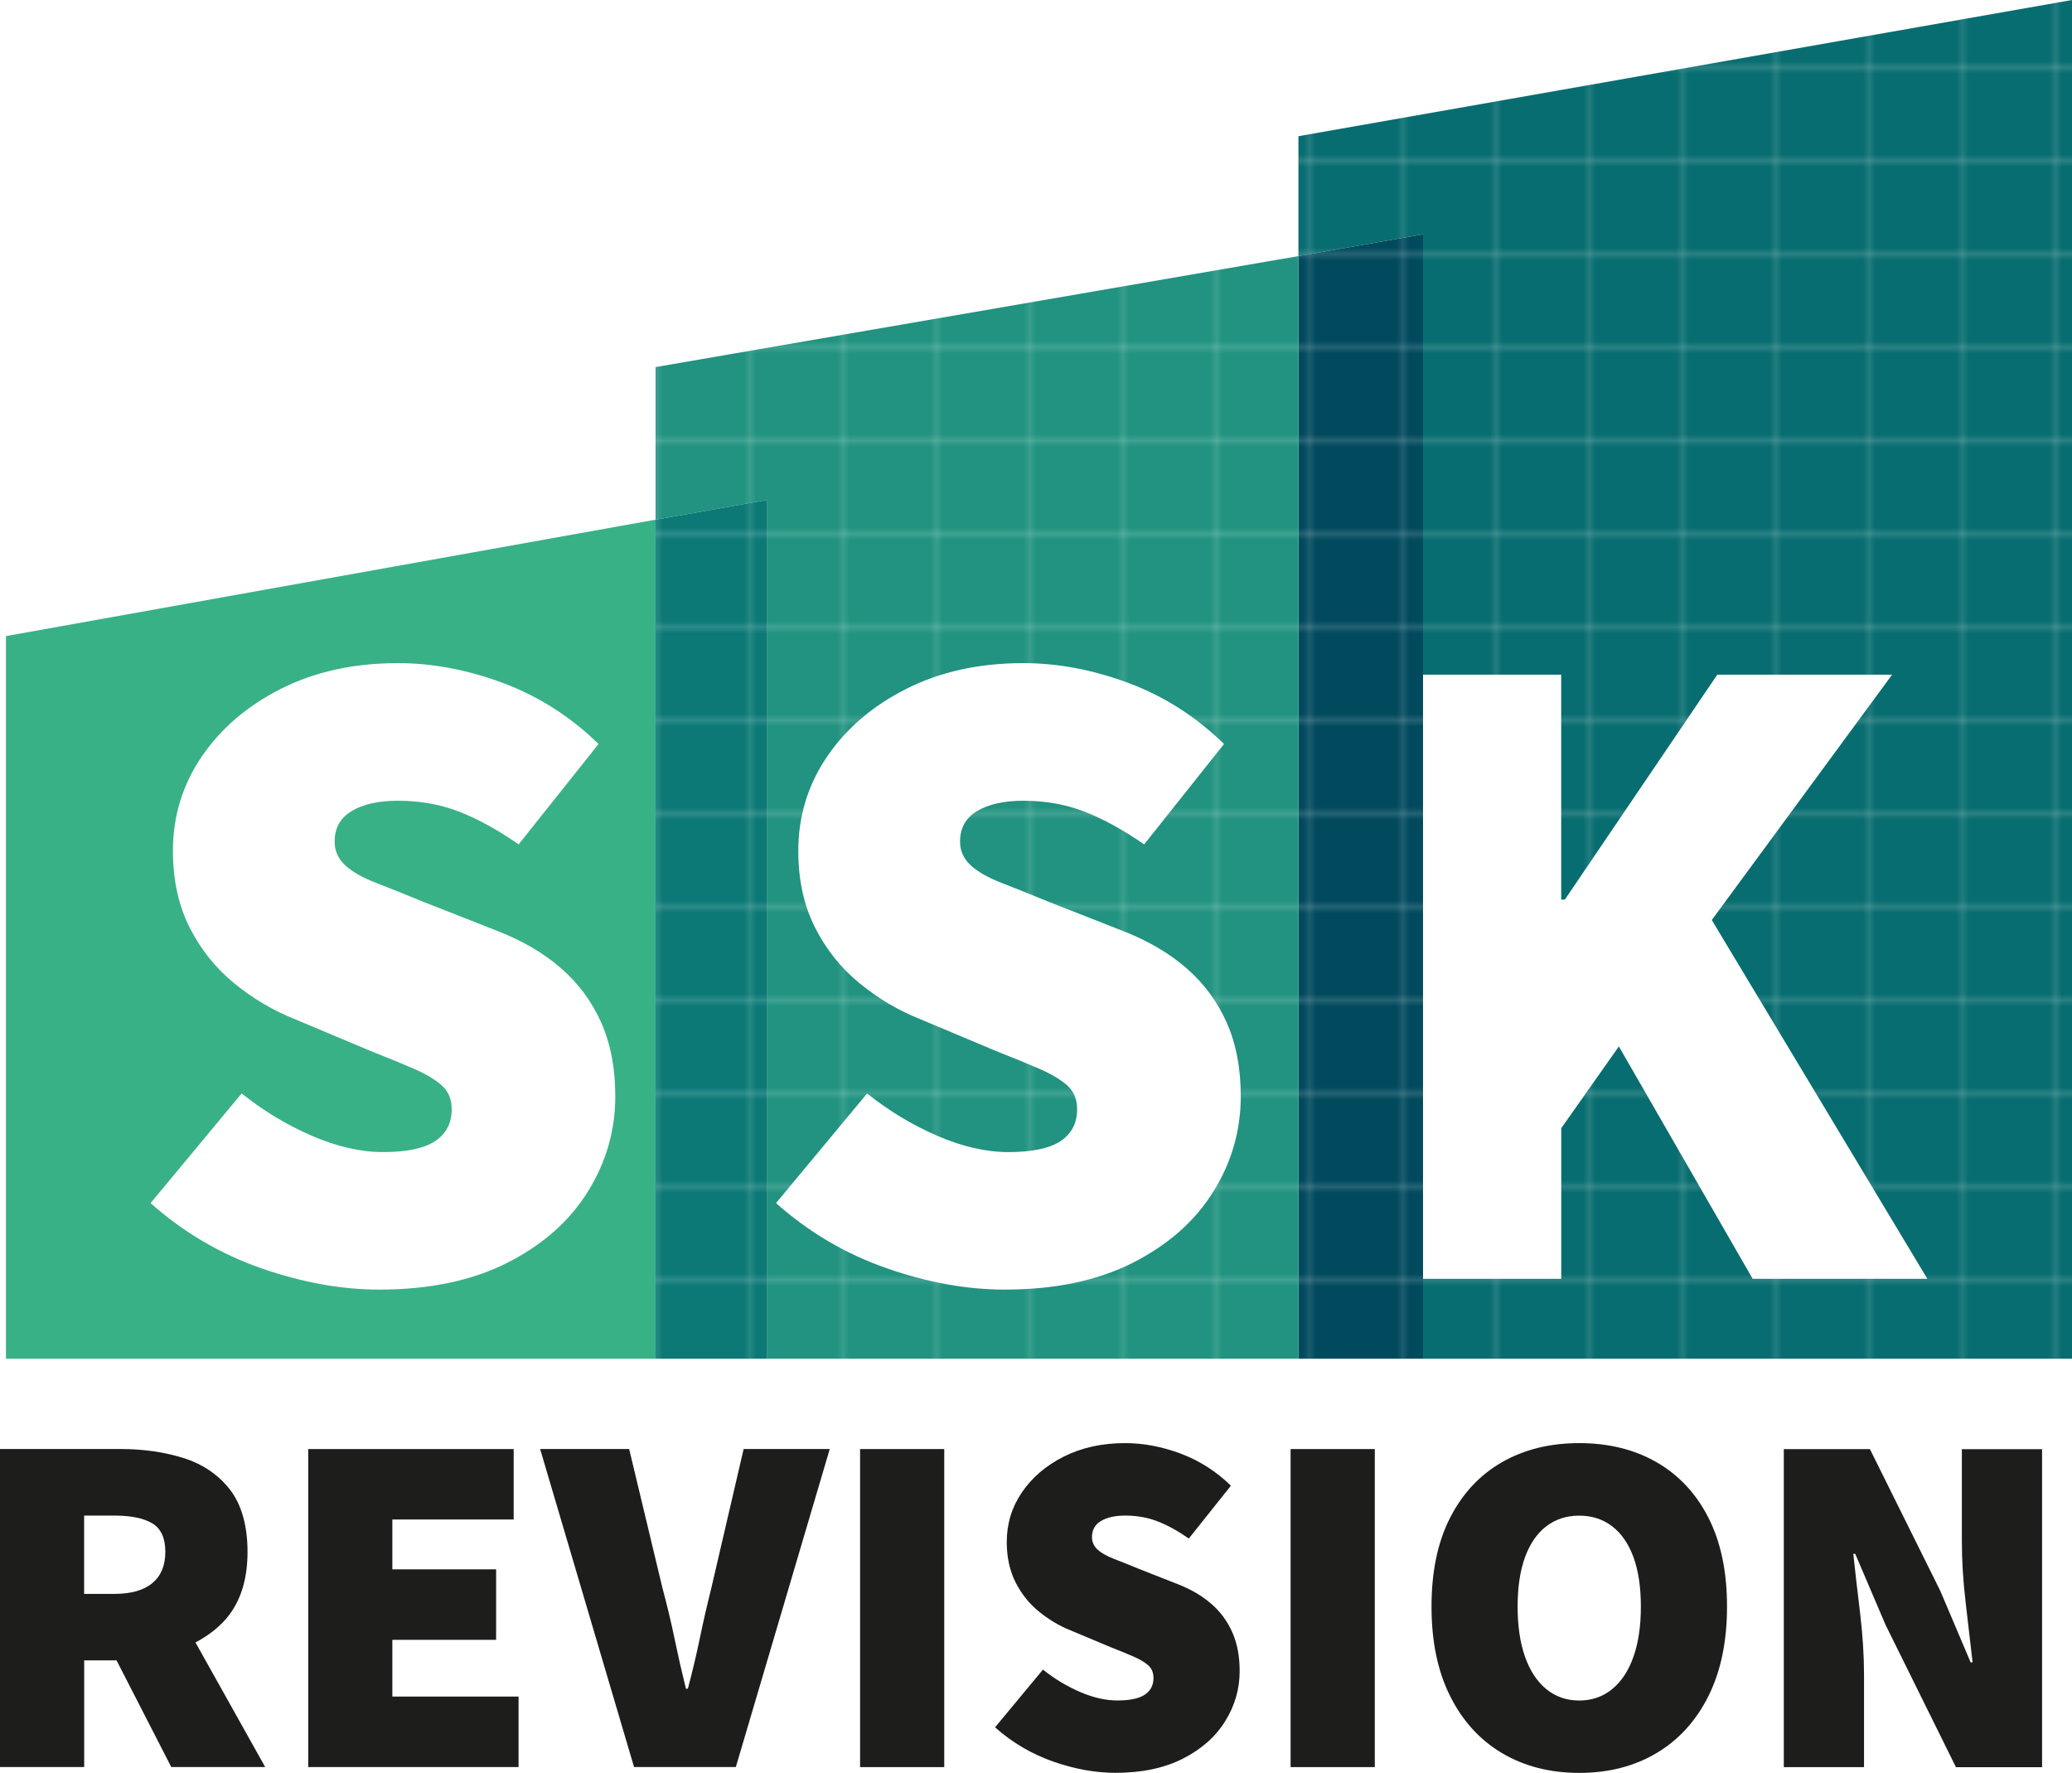
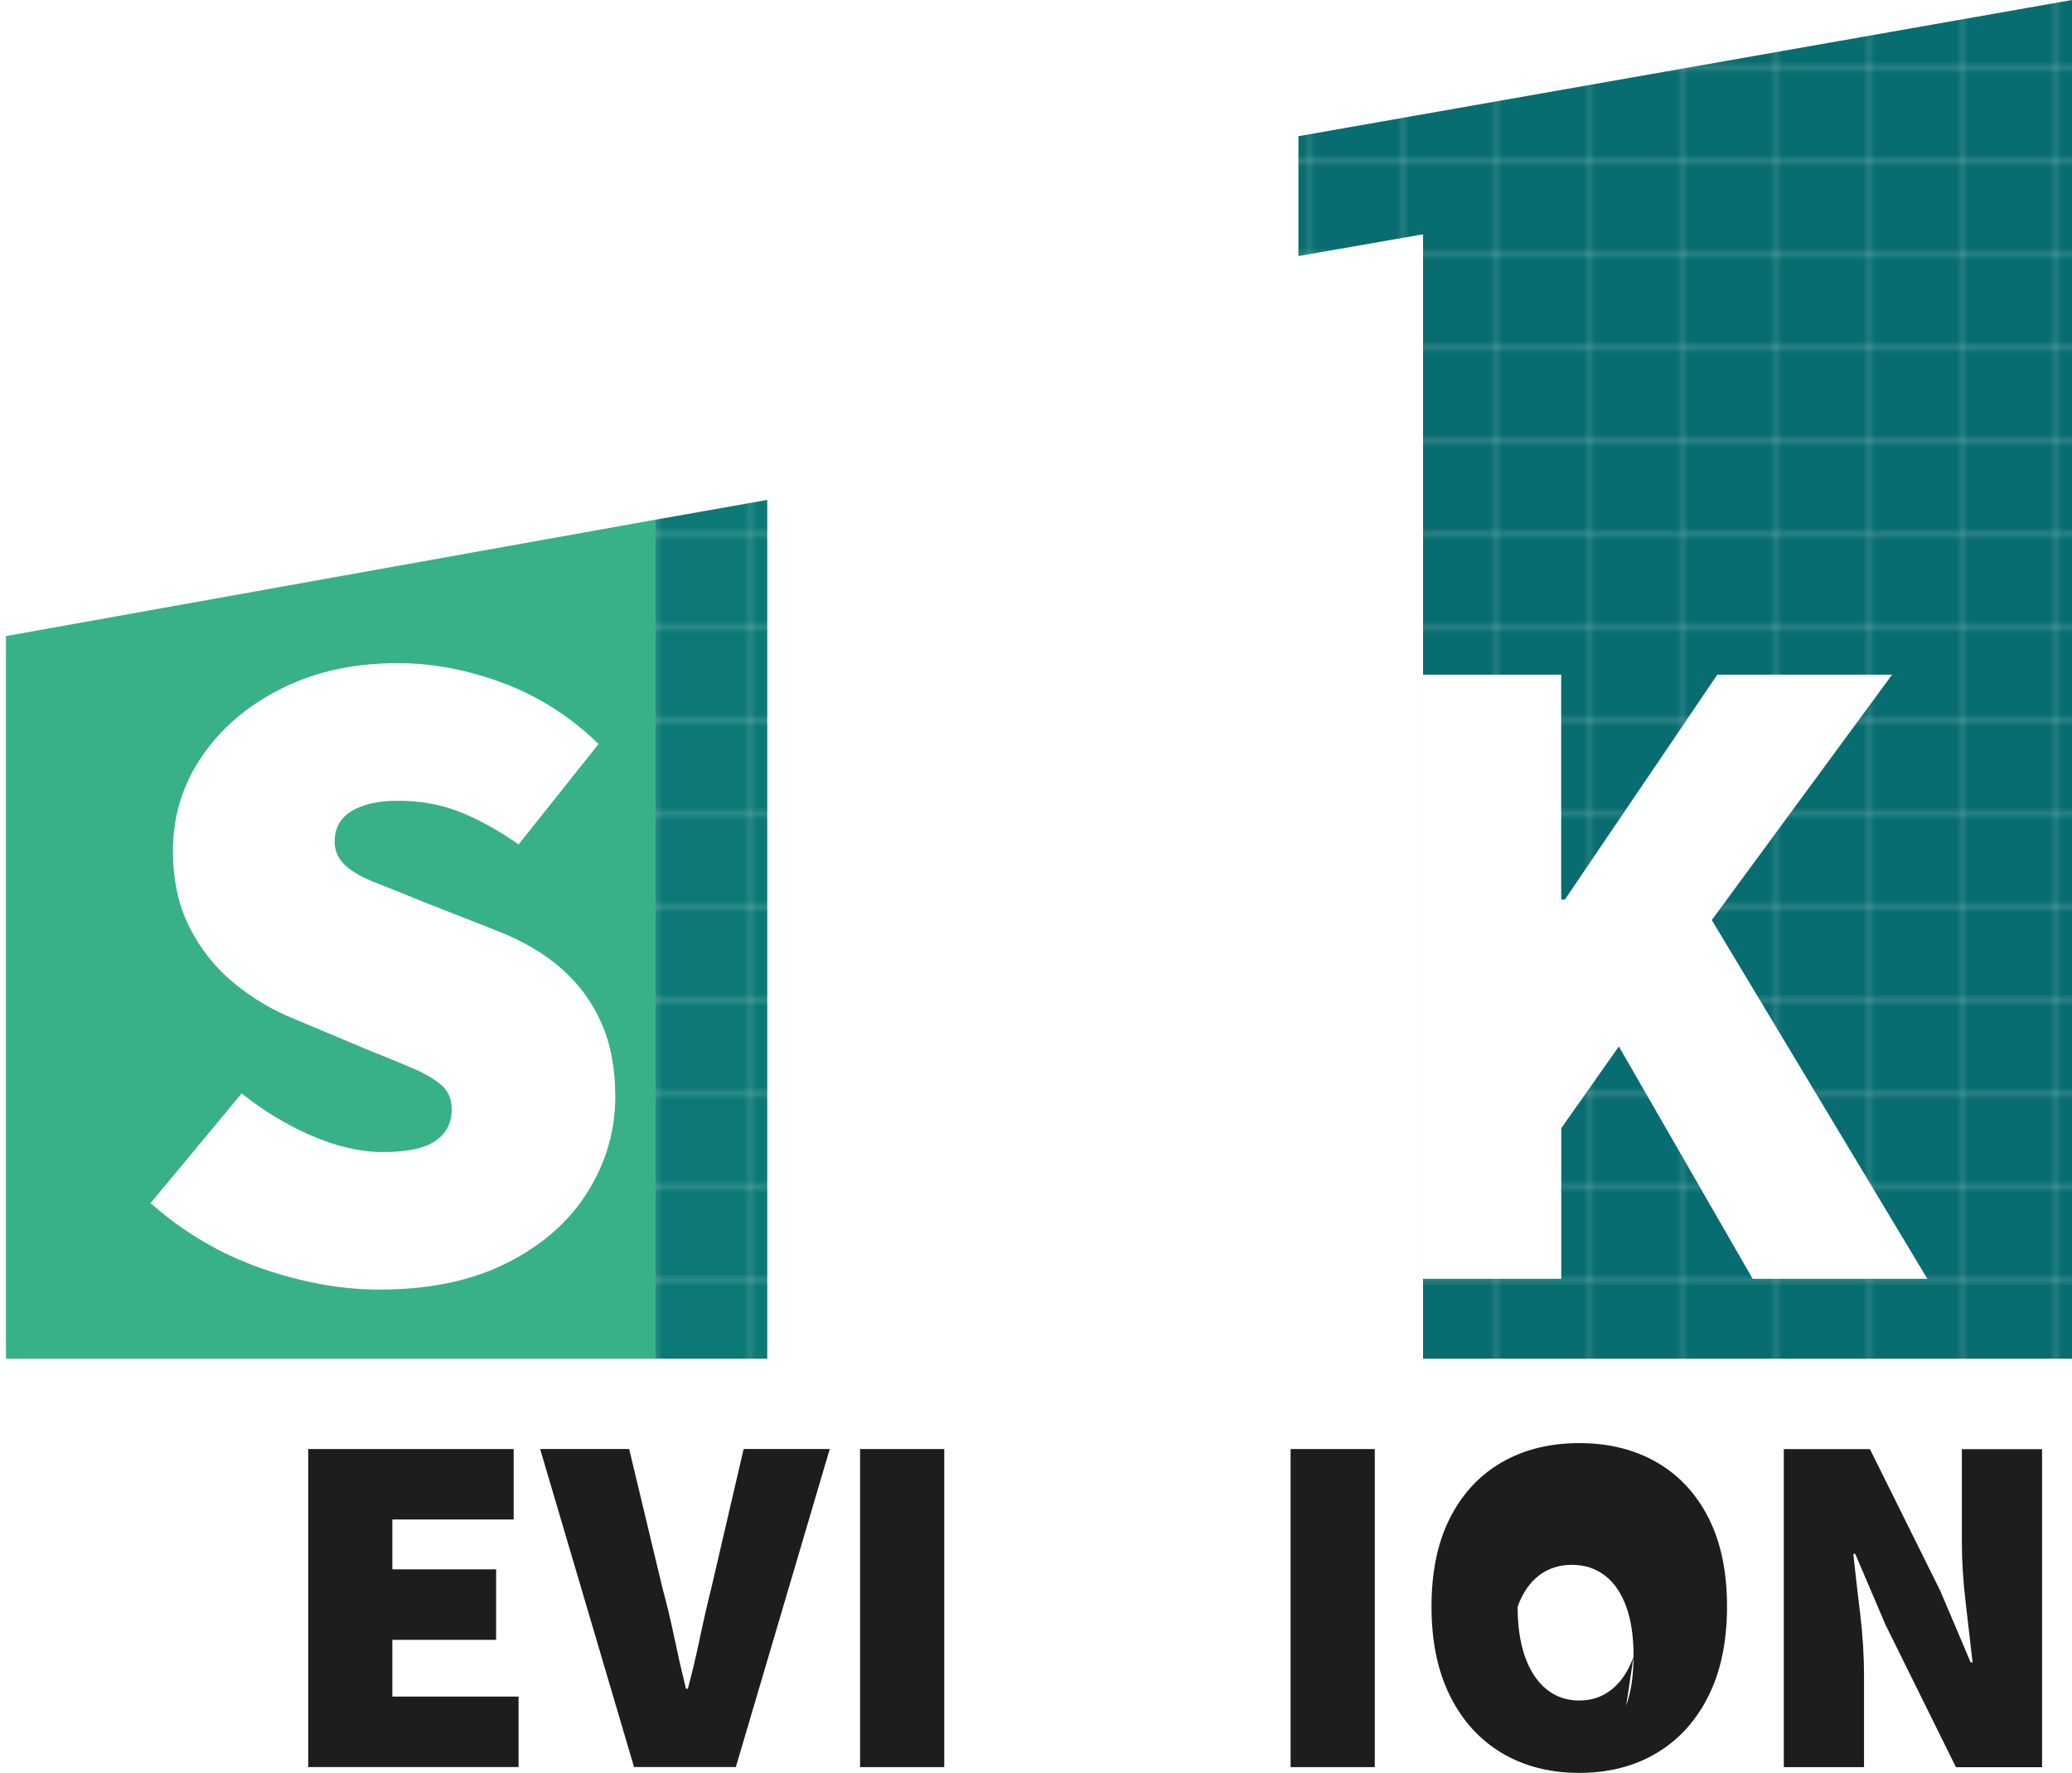
<svg xmlns="http://www.w3.org/2000/svg" id="Layer_2" viewBox="0 0 376.59 322.2">
  <defs>
    <style>.cls-1{fill:#fff;}.cls-2{fill:#219380;}.cls-3{fill:url(#New_Pattern_Swatch_7);}.cls-4{fill:#0c7976;}.cls-5{fill:#38b187;}.cls-6{fill:none;}.cls-7{fill:url(#New_Pattern_Swatch_9);}.cls-8{fill:url(#New_Pattern_Swatch_3);}.cls-9{fill:url(#New_Pattern_Swatch_6);}.cls-10{fill:#086d70;}.cls-11{fill:#014a5e;}.cls-12{fill:#1d1d1b;}</style>
    <pattern id="New_Pattern_Swatch_6" x="0" y="0" width="14.9" height="14.9" patternTransform="translate(441.99 1012.87) scale(1.13)" patternUnits="userSpaceOnUse" viewBox="0 0 14.9 14.9">
      <g>
        <rect class="cls-6" width="14.9" height="14.9" />
        <rect class="cls-10" width="14.9" height="14.9" />
      </g>
    </pattern>
    <pattern id="New_Pattern_Swatch_3" x="0" y="0" width="14.9" height="14.9" patternTransform="translate(441.99 1012.87) scale(1.13)" patternUnits="userSpaceOnUse" viewBox="0 0 14.9 14.9">
      <g>
        <rect class="cls-6" width="14.9" height="14.9" />
-         <rect class="cls-11" width="14.9" height="14.9" />
      </g>
    </pattern>
    <pattern id="New_Pattern_Swatch_9" x="0" y="0" width="14.9" height="14.9" patternTransform="translate(441.99 1012.87) scale(1.13)" patternUnits="userSpaceOnUse" viewBox="0 0 14.9 14.9">
      <g>
        <rect class="cls-6" width="14.9" height="14.9" />
        <rect class="cls-2" x="0" width="14.9" height="14.9" />
      </g>
    </pattern>
    <pattern id="New_Pattern_Swatch_7" x="0" y="0" width="14.9" height="14.9" patternTransform="translate(441.99 1012.87) scale(1.13)" patternUnits="userSpaceOnUse" viewBox="0 0 14.9 14.9">
      <g>
-         <rect class="cls-6" width="14.9" height="14.9" />
        <rect class="cls-4" width="14.9" height="14.9" />
      </g>
    </pattern>
  </defs>
  <g id="Layer_1-2">
    <g>
      <g>
-         <path class="cls-12" d="M41.79,293.3c2.13-2.91,3.2-6.67,3.2-11.3s-1.07-8.57-3.2-11.3c-2.13-2.72-4.95-4.63-8.45-5.73-3.5-1.1-7.32-1.64-11.47-1.64H0v57.8H15.3v-19.39h5.88l9.95,19.39h17.07l-12.67-22.64c2.45-1.32,4.63-2.96,6.27-5.19Zm-26.5-17.87h5.51c3.02,0,5.32,.47,6.89,1.42,1.57,.95,2.36,2.67,2.36,5.16s-.79,4.38-2.36,5.69c-1.57,1.31-3.87,1.96-6.89,1.96h-5.51v-14.23Z" />
        <polygon class="cls-12" points="71.31 298.01 90.17 298.01 90.17 285.2 71.31 285.2 71.31 276.14 93.36 276.14 93.36 263.34 56.02 263.34 56.02 321.13 94.25 321.13 94.25 308.32 71.31 308.32 71.31 298.01" />
        <path class="cls-12" d="M129.29,288.58c-.77,3.08-1.47,6.12-2.09,9.12-.62,3-1.35,6.06-2.18,9.2h-.35c-.77-3.14-1.47-6.21-2.09-9.2-.62-3-1.35-6.04-2.18-9.12l-6.05-25.25h-16.18l17.07,57.8h18.5l17.07-57.8h-15.65l-5.87,25.25Z" />
        <rect class="cls-12" x="156.32" y="263.34" width="15.3" height="57.8" />
-         <path class="cls-12" d="M220.17,291.48c-1.66-1.45-3.71-2.66-6.14-3.6l-7.02-2.76c-1.72-.71-3.23-1.32-4.54-1.82-1.3-.5-2.3-1.06-2.98-1.69-.68-.62-1.02-1.38-1.02-2.27,0-1.3,.55-2.28,1.64-2.93,1.1-.65,2.57-.98,4.41-.98,2.13,0,4.1,.35,5.91,1.06,1.81,.71,3.69,1.75,5.64,3.11l7.65-9.6c-2.67-2.61-5.71-4.54-9.12-5.83-3.41-1.27-6.77-1.91-10.09-1.91-4.21,0-7.93,.82-11.17,2.45-3.23,1.63-5.76,3.79-7.6,6.49-1.84,2.7-2.76,5.71-2.76,9.02,0,2.79,.54,5.23,1.6,7.34,1.07,2.11,2.49,3.89,4.27,5.33,1.78,1.45,3.71,2.6,5.78,3.42l7.2,3.02c1.66,.65,3.07,1.23,4.23,1.74,1.15,.51,2.04,1.03,2.66,1.6,.62,.56,.93,1.32,.93,2.27,0,1.31-.52,2.32-1.56,3.02-1.03,.71-2.71,1.07-5.02,1.07-2.13,0-4.4-.52-6.8-1.56-2.4-1.04-4.64-2.39-6.71-4.05l-8.71,10.49c3.14,2.79,6.67,4.86,10.58,6.23,3.91,1.36,7.68,2.04,11.3,2.04,4.8,0,8.89-.86,12.27-2.58,3.38-1.72,5.94-3.99,7.68-6.8,1.75-2.82,2.63-5.85,2.63-9.12,0-2.66-.44-5.01-1.33-7.02-.89-2.02-2.16-3.75-3.83-5.2Z" />
        <rect class="cls-12" x="234.57" y="263.34" width="15.3" height="57.8" />
-         <path class="cls-12" d="M301.08,265.73c-4.03-2.31-8.71-3.47-14.05-3.47s-10.02,1.16-14.05,3.47c-4.03,2.32-7.17,5.68-9.42,10.09-2.26,4.41-3.38,9.8-3.38,16.14s1.12,11.77,3.38,16.27c2.25,4.51,5.39,7.96,9.42,10.36,4.03,2.39,8.72,3.6,14.05,3.6s10.02-1.2,14.05-3.6c4.03-2.4,7.18-5.85,9.43-10.36,2.25-4.5,3.38-9.93,3.38-16.27s-1.13-11.72-3.38-16.14c-2.25-4.41-5.4-7.78-9.43-10.09Zm-4.18,35.31c-.89,2.55-2.18,4.52-3.87,5.91-1.69,1.39-3.69,2.09-6,2.09s-4.31-.7-6.01-2.09c-1.69-1.4-2.97-3.37-3.86-5.91-.89-2.55-1.33-5.57-1.33-9.07s.44-6.48,1.33-8.94c.89-2.45,2.18-4.34,3.86-5.64,1.69-1.3,3.69-1.95,6.01-1.95s4.31,.65,6,1.95c1.69,1.3,2.98,3.19,3.87,5.64,.89,2.46,1.33,5.44,1.33,8.94s-.44,6.53-1.33,9.07Z" />
+         <path class="cls-12" d="M301.08,265.73c-4.03-2.31-8.71-3.47-14.05-3.47s-10.02,1.16-14.05,3.47c-4.03,2.32-7.17,5.68-9.42,10.09-2.26,4.41-3.38,9.8-3.38,16.14s1.12,11.77,3.38,16.27c2.25,4.51,5.39,7.96,9.42,10.36,4.03,2.39,8.72,3.6,14.05,3.6s10.02-1.2,14.05-3.6c4.03-2.4,7.18-5.85,9.43-10.36,2.25-4.5,3.38-9.93,3.38-16.27s-1.13-11.72-3.38-16.14c-2.25-4.41-5.4-7.78-9.43-10.09Zm-4.18,35.31c-.89,2.55-2.18,4.52-3.87,5.91-1.69,1.39-3.69,2.09-6,2.09s-4.31-.7-6.01-2.09c-1.69-1.4-2.97-3.37-3.86-5.91-.89-2.55-1.33-5.57-1.33-9.07c.89-2.45,2.18-4.34,3.86-5.64,1.69-1.3,3.69-1.95,6.01-1.95s4.31,.65,6,1.95c1.69,1.3,2.98,3.19,3.87,5.64,.89,2.46,1.33,5.44,1.33,8.94s-.44,6.53-1.33,9.07Z" />
        <path class="cls-12" d="M356.57,263.34v16.72c0,3.55,.23,7.33,.71,11.33,.47,4,.89,7.58,1.24,10.72h-.35l-5.51-12.98-12.8-25.78h-15.65v57.8h14.58v-16.72c0-3.56-.24-7.31-.71-11.25-.48-3.94-.89-7.54-1.24-10.8h.35l5.51,12.9,12.8,25.88h15.65v-57.8h-14.58Z" />
      </g>
      <g>
        <polygon class="cls-9" points="376.59 0 376.59 246.92 258.64 246.92 258.64 42.58 235.99 46.54 235.99 24.75 376.59 0" />
        <polygon class="cls-8" points="258.64 42.58 258.64 246.92 235.99 246.92 235.99 46.54 258.64 42.58" />
-         <polygon class="cls-7" points="235.99 46.54 235.99 246.92 139.45 246.92 139.45 90.85 119.15 94.44 119.15 66.71 235.99 46.54" />
        <polygon class="cls-3" points="139.45 90.85 139.45 246.92 119.15 246.92 119.15 94.44 139.45 90.85" />
        <polygon class="cls-5" points="119.15 94.44 119.15 246.92 1.08 246.92 1.08 115.6 119.15 94.44" />
      </g>
      <path class="cls-1" d="M68.93,234.36c-6.87,0-14.02-1.29-21.46-3.88-7.42-2.6-14.13-6.53-20.1-11.84l16.55-19.93c3.95,3.16,8.19,5.72,12.76,7.7,4.56,1.97,8.87,2.96,12.92,2.96,4.39,0,7.57-.69,9.54-2.03,1.97-1.35,2.96-3.26,2.96-5.75,0-1.8-.59-3.23-1.77-4.3-1.18-1.07-2.87-2.08-5.06-3.04-2.2-.96-4.88-2.06-8.03-3.3l-13.68-5.75c-3.95-1.57-7.6-3.74-10.98-6.5-3.38-2.75-6.08-6.13-8.11-10.13-2.02-4-3.04-8.65-3.04-13.94,0-6.3,1.75-12.01,5.24-17.14,3.49-5.13,8.3-9.24,14.43-12.33,6.14-3.09,13.21-4.65,21.21-4.65,6.3,0,12.69,1.21,19.16,3.63,6.47,2.43,12.25,6.12,17.32,11.07l-14.53,18.24c-3.71-2.58-7.29-4.56-10.72-5.91-3.44-1.35-7.19-2.02-11.23-2.02-3.49,0-6.28,.62-8.37,1.86-2.08,1.24-3.12,3.09-3.12,5.57,0,1.69,.65,3.13,1.94,4.32s3.19,2.25,5.66,3.2c2.47,.96,5.35,2.12,8.62,3.46l13.33,5.24c4.62,1.8,8.51,4.08,11.66,6.85,3.16,2.76,5.58,6.05,7.27,9.88,1.69,3.82,2.53,8.28,2.53,13.33,0,6.2-1.66,11.97-4.99,17.32-3.31,5.35-8.18,9.65-14.6,12.92-6.42,3.26-14.2,4.89-23.31,4.89Z" />
      <path class="cls-1" d="M182.59,234.36c-6.86,0-14.02-1.29-21.44-3.88-7.44-2.6-14.13-6.53-20.11-11.84l16.56-19.93c3.93,3.16,8.19,5.72,12.74,7.7,4.56,1.97,8.88,2.96,12.92,2.96,4.4,0,7.57-.69,9.55-2.03,1.97-1.35,2.96-3.26,2.96-5.75,0-1.8-.59-3.23-1.77-4.3-1.18-1.07-2.87-2.08-5.07-3.04-2.2-.96-4.87-2.06-8.03-3.3l-13.68-5.75c-3.95-1.57-7.6-3.74-10.98-6.5-3.37-2.75-6.08-6.13-8.1-10.13-2.03-4-3.05-8.65-3.05-13.94,0-6.3,1.75-12.01,5.24-17.14,3.49-5.13,8.3-9.24,14.45-12.33,6.13-3.09,13.2-4.65,21.2-4.65,6.31,0,12.7,1.21,19.18,3.63,6.47,2.43,12.25,6.12,17.31,11.07l-14.52,18.24c-3.73-2.58-7.3-4.56-10.74-5.91-3.44-1.35-7.18-2.02-11.23-2.02-3.49,0-6.28,.62-8.36,1.86-2.09,1.24-3.13,3.09-3.13,5.57,0,1.69,.66,3.13,1.95,4.32,1.29,1.18,3.18,2.25,5.65,3.2,2.49,.96,5.35,2.12,8.62,3.46l13.35,5.24c4.62,1.8,8.5,4.08,11.66,6.85,3.15,2.76,5.57,6.05,7.26,9.88,1.69,3.82,2.53,8.28,2.53,13.33,0,6.2-1.65,11.97-4.98,17.32s-8.19,9.65-14.61,12.92c-6.42,3.26-14.19,4.89-23.31,4.89Z" />
      <path class="cls-1" d="M258.64,232.4V122.61h25.11v40.87h.67l27.7-40.87h31.77l-32.77,44.59,39.18,65.2h-31.75l-24.32-42.23-10.47,14.86v27.37h-25.11Z" />
    </g>
  </g>
</svg>